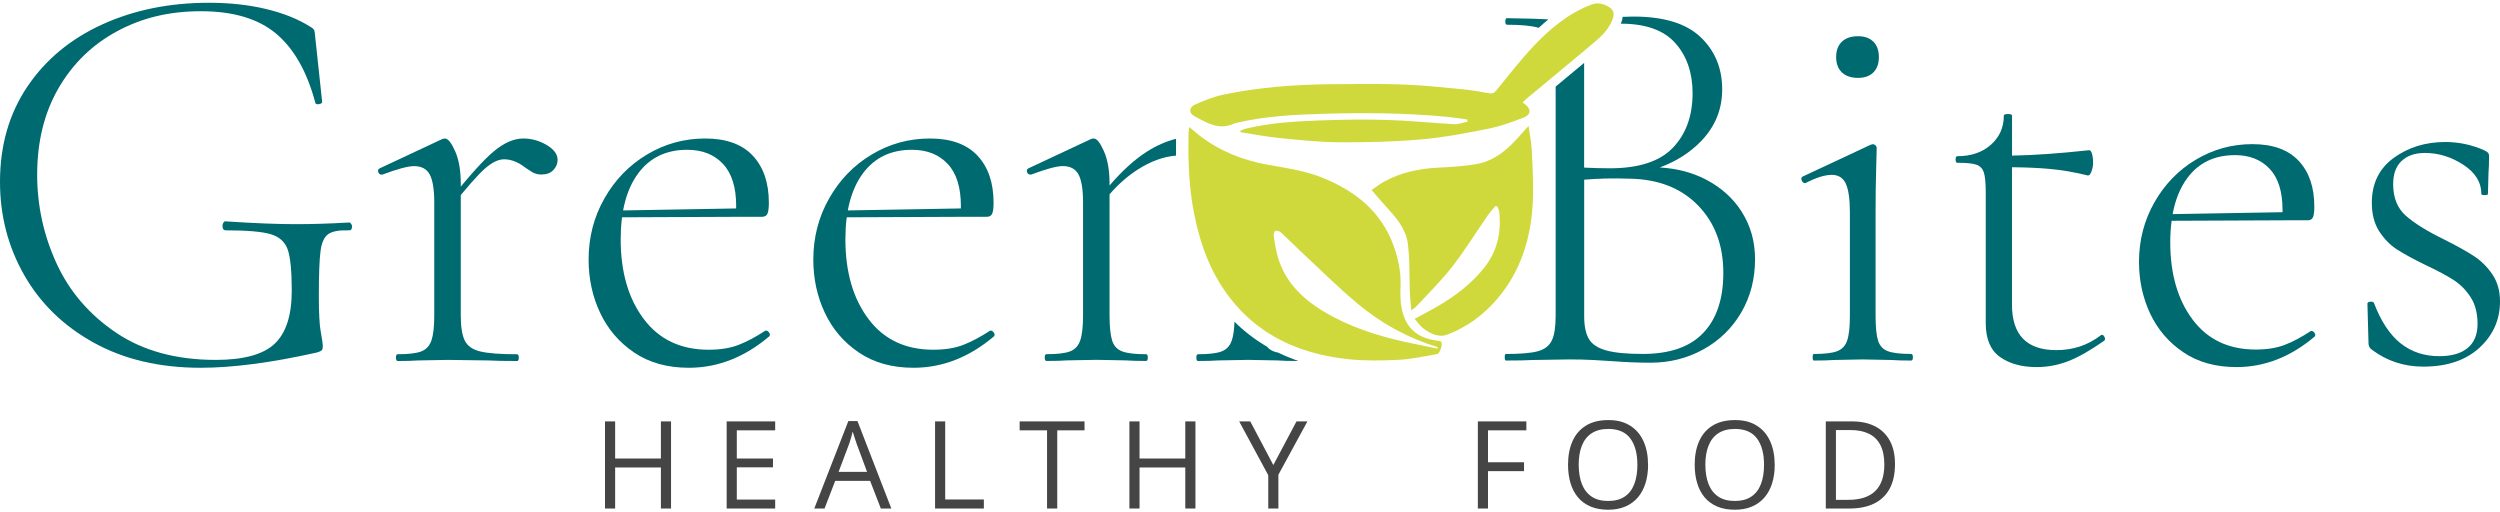
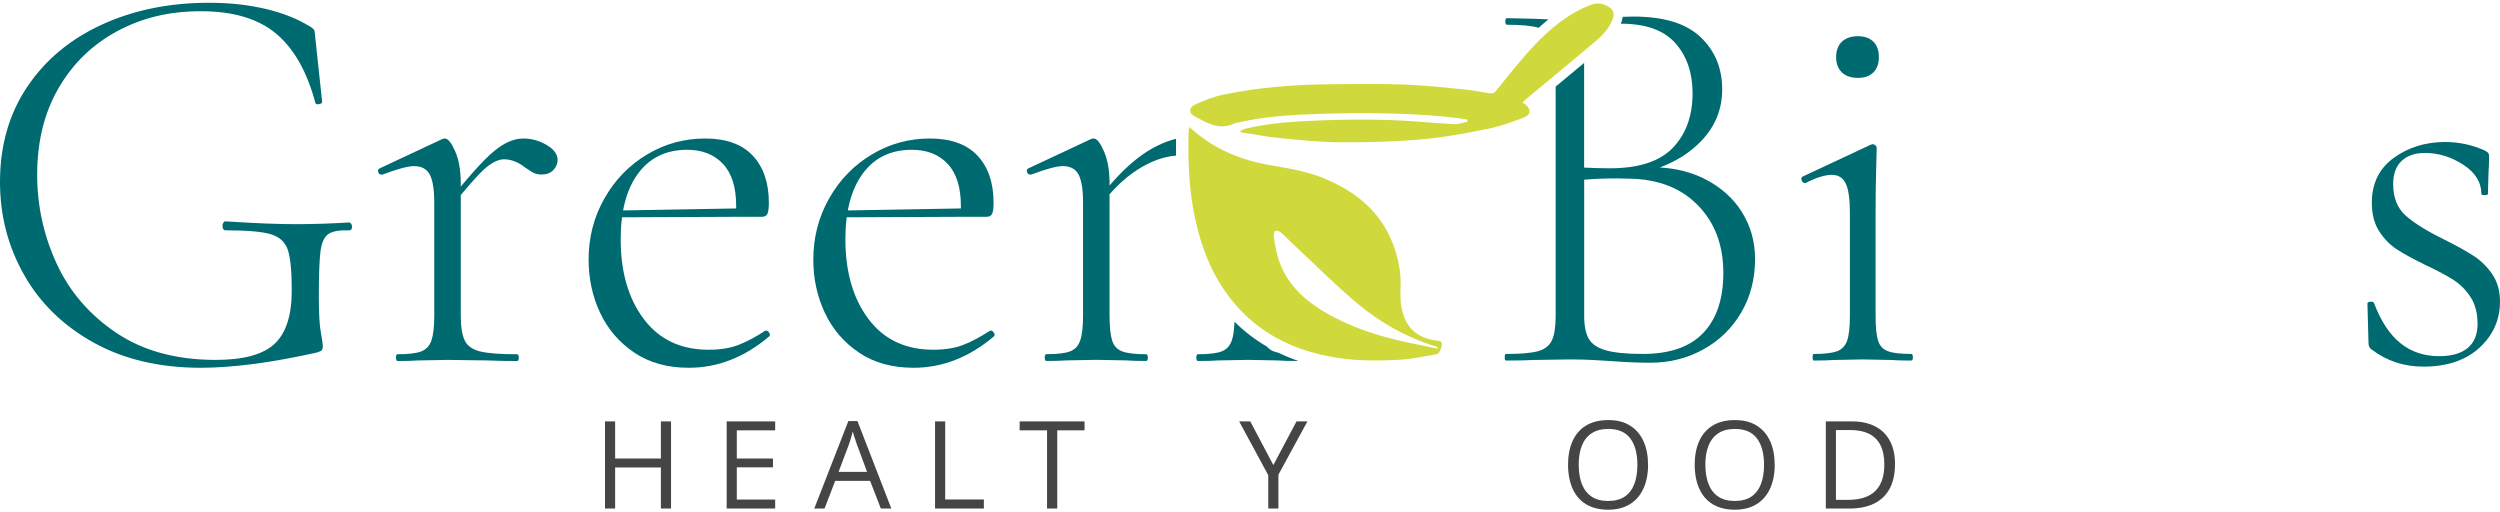
<svg xmlns="http://www.w3.org/2000/svg" width="200" height="41" viewBox="0 0 200 41" fill="none">
  <g clip-path="url(#clip0_4921_529)">
    <path d="M53.683 40.682H52.872V37.398H49.211V40.682H48.4V33.712H49.211V36.681H52.872V33.712H53.683V40.682Z" fill="#454545" />
    <path d="M62.014 40.682H58.133V33.712H62.014V34.427H58.944V36.681H61.838V37.386H58.944V39.965H62.014V40.679V40.682Z" fill="#454545" />
    <path d="M70.467 40.682L69.609 38.47H66.816L65.963 40.682H65.142L67.868 33.683H68.597L71.306 40.682H70.467ZM69.366 37.75L68.55 35.553C68.53 35.496 68.5 35.401 68.456 35.273C68.411 35.144 68.369 35.007 68.324 34.868C68.28 34.729 68.242 34.615 68.215 34.528C68.183 34.66 68.148 34.789 68.114 34.918C68.076 35.047 68.041 35.166 68.007 35.275C67.972 35.384 67.942 35.478 67.915 35.553L67.087 37.75H69.366Z" fill="#454545" />
    <path d="M74.805 40.682V33.712H75.616V39.958H78.709V40.682H74.805Z" fill="#454545" />
    <path d="M84.58 40.682H83.764V34.427H81.572V33.712H86.763V34.427H84.58V40.682Z" fill="#454545" />
-     <path d="M95.635 40.682H94.823V37.398H91.163V40.682H90.352V33.712H91.163V36.681H94.823V33.712H95.635V40.682Z" fill="#454545" />
    <path d="M101.865 37.207L103.72 33.712H104.593L102.272 37.978V40.682H101.461V38.018L99.134 33.712H100.022L101.868 37.207H101.865Z" fill="#454545" />
-     <path d="M119.039 40.682H118.228V33.712H122.109V34.427H119.039V36.981H121.923V37.691H119.039V40.679V40.682Z" fill="#454545" />
    <path d="M131.847 37.188C131.847 37.726 131.777 38.214 131.641 38.653C131.504 39.095 131.301 39.472 131.033 39.789C130.765 40.104 130.43 40.35 130.034 40.521C129.637 40.692 129.175 40.779 128.652 40.779C128.129 40.779 127.64 40.692 127.238 40.521C126.837 40.35 126.502 40.104 126.236 39.787C125.971 39.469 125.773 39.09 125.641 38.648C125.51 38.207 125.443 37.718 125.443 37.18C125.443 36.468 125.559 35.843 125.795 35.307C126.03 34.769 126.388 34.352 126.864 34.055C127.343 33.757 127.943 33.606 128.665 33.606C129.386 33.606 129.934 33.755 130.408 34.05C130.882 34.345 131.237 34.762 131.48 35.297C131.723 35.833 131.844 36.466 131.844 37.192L131.847 37.188ZM126.298 37.188C126.298 37.778 126.383 38.291 126.551 38.723C126.72 39.154 126.978 39.489 127.325 39.725C127.672 39.96 128.116 40.077 128.652 40.077C129.188 40.077 129.634 39.96 129.979 39.725C130.324 39.489 130.579 39.157 130.743 38.723C130.909 38.291 130.991 37.778 130.991 37.188C130.991 36.287 130.803 35.585 130.426 35.077C130.049 34.571 129.461 34.315 128.665 34.315C128.124 34.315 127.68 34.432 127.33 34.663C126.98 34.893 126.72 35.223 126.551 35.652C126.38 36.079 126.296 36.59 126.296 37.185L126.298 37.188Z" fill="#454545" />
    <path d="M141.979 37.188C141.979 37.726 141.909 38.214 141.773 38.653C141.637 39.095 141.433 39.472 141.165 39.789C140.897 40.104 140.563 40.35 140.166 40.521C139.769 40.692 139.308 40.779 138.784 40.779C138.261 40.779 137.772 40.692 137.37 40.521C136.969 40.35 136.634 40.104 136.368 39.787C136.103 39.469 135.905 39.09 135.773 38.648C135.642 38.207 135.575 37.718 135.575 37.18C135.575 36.468 135.691 35.843 135.927 35.307C136.163 34.769 136.52 34.352 136.996 34.055C137.475 33.757 138.075 33.606 138.797 33.606C139.518 33.606 140.066 33.755 140.54 34.05C141.014 34.345 141.369 34.762 141.612 35.297C141.855 35.833 141.976 36.466 141.976 37.192L141.979 37.188ZM136.43 37.188C136.43 37.778 136.515 38.291 136.683 38.723C136.852 39.154 137.11 39.489 137.457 39.725C137.804 39.96 138.248 40.077 138.784 40.077C139.32 40.077 139.766 39.96 140.111 39.725C140.456 39.489 140.711 39.157 140.875 38.723C141.041 38.291 141.123 37.778 141.123 37.188C141.123 36.287 140.935 35.585 140.558 35.077C140.181 34.571 139.593 34.315 138.797 34.315C138.256 34.315 137.812 34.432 137.462 34.663C137.112 34.893 136.852 35.223 136.683 35.652C136.512 36.079 136.428 36.59 136.428 37.185L136.43 37.188Z" fill="#454545" />
    <path d="M151.6 37.13C151.6 37.916 151.456 38.571 151.171 39.097C150.885 39.623 150.471 40.02 149.928 40.285C149.385 40.55 148.73 40.682 147.956 40.682H146.064V33.712H148.167C148.876 33.712 149.487 33.841 149.997 34.102C150.508 34.36 150.903 34.744 151.183 35.25C151.463 35.756 151.6 36.384 151.6 37.13ZM150.746 37.16C150.746 36.535 150.642 36.017 150.434 35.61C150.226 35.203 149.921 34.901 149.519 34.702C149.117 34.504 148.626 34.404 148.043 34.404H146.875V39.987H147.862C148.822 39.987 149.544 39.752 150.025 39.278C150.506 38.804 150.746 38.1 150.746 37.163V37.16Z" fill="#454545" />
    <path d="M7.503 27.415C5.085 26.078 3.229 24.277 1.937 22.008C0.645 19.738 0 17.253 0 14.55C0 11.635 0.729 9.098 2.185 6.935C3.641 4.773 5.64 3.113 8.177 1.957C10.717 0.799 13.562 0.221 16.717 0.221C18.369 0.221 19.887 0.387 21.268 0.717C22.65 1.047 23.821 1.513 24.783 2.114C24.994 2.235 25.113 2.339 25.143 2.429C25.172 2.518 25.202 2.744 25.232 3.103L25.773 8.151C25.773 8.24 25.691 8.302 25.525 8.332C25.358 8.361 25.262 8.332 25.232 8.242C24.57 5.75 23.528 3.902 22.099 2.701C20.673 1.501 18.667 0.898 16.085 0.898C13.503 0.898 11.355 1.432 9.37 2.498C7.389 3.565 5.826 5.083 4.685 7.049C3.544 9.016 2.974 11.323 2.974 13.967C2.974 16.46 3.492 18.833 4.529 21.085C5.566 23.337 7.158 25.185 9.306 26.629C11.454 28.07 14.105 28.792 17.258 28.792C19.48 28.792 21.05 28.363 21.965 27.507C22.881 26.651 23.34 25.232 23.34 23.248C23.34 21.686 23.233 20.597 23.024 19.982C22.814 19.366 22.362 18.952 21.673 18.741C20.981 18.531 19.78 18.427 18.069 18.427C17.888 18.427 17.799 18.307 17.799 18.067C17.799 17.977 17.821 17.893 17.866 17.819C17.91 17.744 17.962 17.707 18.024 17.707C20.336 17.858 22.198 17.933 23.612 17.933C25.026 17.933 26.405 17.888 27.938 17.799C27.997 17.799 28.049 17.836 28.097 17.911C28.141 17.985 28.164 18.054 28.164 18.114C28.164 18.325 28.089 18.429 27.938 18.429C27.157 18.399 26.601 18.496 26.271 18.722C25.941 18.947 25.73 19.406 25.641 20.096C25.552 20.788 25.507 21.988 25.507 23.7C25.507 25.051 25.559 26.014 25.666 26.584C25.77 27.155 25.825 27.514 25.825 27.666C25.825 27.847 25.795 27.966 25.735 28.025C25.676 28.085 25.54 28.147 25.331 28.206C21.695 29.017 18.602 29.422 16.05 29.422C12.776 29.422 9.929 28.754 7.51 27.418L7.503 27.415Z" fill="#006A71" />
    <path d="M31.676 28.608C31.676 28.427 31.72 28.338 31.812 28.338C32.683 28.338 33.313 28.264 33.705 28.112C34.094 27.961 34.364 27.668 34.516 27.234C34.664 26.8 34.741 26.13 34.741 25.23V16.219C34.741 15.168 34.62 14.416 34.382 13.967C34.141 13.516 33.719 13.29 33.119 13.29C32.638 13.29 31.797 13.516 30.597 13.967H30.508C30.386 13.967 30.304 13.9 30.259 13.764C30.215 13.627 30.252 13.531 30.371 13.471L35.374 11.127C35.433 11.097 35.508 11.083 35.599 11.083C35.84 11.083 36.111 11.42 36.411 12.097C36.711 12.772 36.862 13.637 36.862 14.689V25.233C36.862 26.133 36.966 26.803 37.177 27.237C37.388 27.673 37.8 27.966 38.417 28.115C39.032 28.266 40.017 28.34 41.369 28.34C41.458 28.34 41.503 28.43 41.503 28.611C41.503 28.792 41.458 28.881 41.369 28.881C40.406 28.881 39.64 28.866 39.069 28.836L35.825 28.792L33.437 28.836C33.045 28.866 32.504 28.881 31.815 28.881C31.725 28.881 31.678 28.792 31.678 28.611L31.676 28.608ZM39.494 12.117C40.319 11.425 41.108 11.08 41.86 11.08C42.52 11.08 43.145 11.254 43.73 11.598C44.315 11.943 44.608 12.342 44.608 12.791C44.608 13.092 44.496 13.362 44.271 13.602C44.045 13.843 43.722 13.962 43.301 13.962C43.001 13.962 42.73 13.88 42.49 13.714C42.249 13.55 42.098 13.451 42.038 13.421C41.468 12.97 40.897 12.744 40.327 12.744C39.876 12.744 39.372 12.985 38.816 13.466C38.261 13.947 37.321 15.014 36.001 16.666L35.82 16.214C37.442 14.173 38.665 12.806 39.494 12.114V12.117Z" fill="#006A71" />
    <path d="M50.737 28.204C49.534 27.393 48.626 26.334 48.011 25.027C47.396 23.72 47.088 22.301 47.088 20.768C47.088 18.997 47.507 17.365 48.351 15.879C49.191 14.391 50.325 13.221 51.754 12.365C53.18 11.509 54.735 11.08 56.416 11.08C58.098 11.08 59.368 11.539 60.224 12.454C61.079 13.372 61.508 14.624 61.508 16.217C61.508 16.638 61.471 16.931 61.397 17.095C61.322 17.261 61.179 17.343 60.968 17.343H58.85C58.879 17.132 58.894 16.847 58.894 16.487C58.894 14.986 58.542 13.858 57.835 13.109C57.128 12.357 56.176 11.983 54.973 11.983C53.291 11.983 51.984 12.613 51.052 13.875C50.119 15.138 49.655 16.894 49.655 19.146C49.655 21.76 50.27 23.886 51.503 25.523C52.733 27.16 54.462 27.978 56.684 27.978C57.614 27.978 58.411 27.852 59.073 27.596C59.733 27.341 60.454 26.959 61.236 26.448H61.28C61.37 26.448 61.454 26.5 61.528 26.607C61.603 26.713 61.61 26.81 61.551 26.899C59.569 28.581 57.421 29.422 55.107 29.422C53.395 29.422 51.937 29.017 50.737 28.206V28.204ZM49.025 16.849L59.299 16.668V17.343L49.07 17.387L49.025 16.847V16.849Z" fill="#006A71" />
    <path d="M68.714 28.204C67.511 27.393 66.603 26.334 65.988 25.027C65.373 23.72 65.065 22.301 65.065 20.768C65.065 18.997 65.484 17.365 66.328 15.879C67.168 14.391 68.302 13.221 69.731 12.365C71.157 11.509 72.712 11.08 74.394 11.08C76.075 11.08 77.345 11.539 78.201 12.454C79.056 13.372 79.486 14.624 79.486 16.217C79.486 16.638 79.448 16.931 79.374 17.095C79.299 17.261 79.156 17.343 78.945 17.343H76.827C76.856 17.132 76.871 16.847 76.871 16.487C76.871 14.986 76.519 13.858 75.812 13.109C75.105 12.357 74.153 11.983 72.95 11.983C71.268 11.983 69.961 12.613 69.029 13.875C68.096 15.138 67.632 16.894 67.632 19.146C67.632 21.76 68.247 23.886 69.48 25.523C70.71 27.16 72.439 27.978 74.661 27.978C75.591 27.978 76.388 27.852 77.05 27.596C77.71 27.341 78.431 26.959 79.213 26.448H79.257C79.347 26.448 79.431 26.5 79.505 26.607C79.58 26.713 79.587 26.81 79.528 26.899C77.546 28.581 75.398 29.422 73.084 29.422C71.373 29.422 69.914 29.017 68.714 28.206V28.204ZM67.002 16.849L77.276 16.668V17.343L67.047 17.387L67.002 16.847V16.849Z" fill="#006A71" />
    <path d="M148.643 6.231C149.169 6.231 149.578 6.085 149.871 5.792C150.164 5.499 150.31 5.09 150.31 4.564C150.31 4.038 150.164 3.629 149.871 3.336C149.578 3.044 149.169 2.897 148.643 2.897C148.088 2.897 147.656 3.044 147.351 3.336C147.043 3.629 146.892 4.038 146.892 4.564C146.892 5.09 147.046 5.499 147.351 5.792C147.659 6.085 148.088 6.231 148.643 6.231Z" fill="#006A71" />
    <path d="M152.894 28.315C152.046 28.315 151.426 28.243 151.032 28.097C150.637 27.951 150.374 27.665 150.243 27.241C150.112 26.817 150.047 26.167 150.047 25.292V16.965C150.047 15.681 150.062 14.55 150.092 13.57C150.122 12.59 150.136 12.015 150.136 11.839C150.136 11.752 150.099 11.678 150.027 11.62C149.953 11.563 149.888 11.534 149.831 11.534L149.655 11.578L144.221 14.121C144.104 14.18 144.075 14.282 144.134 14.428C144.191 14.575 144.28 14.646 144.397 14.646H144.442C145.287 14.207 145.989 13.989 146.545 13.989C147.071 13.989 147.443 14.222 147.664 14.691C147.882 15.157 147.991 15.934 147.991 17.013V25.294C147.991 26.17 147.917 26.822 147.773 27.244C147.626 27.668 147.356 27.953 146.962 28.099C146.567 28.246 145.947 28.318 145.099 28.318C145.039 28.318 145.012 28.405 145.012 28.581C145.012 28.757 145.042 28.844 145.099 28.844C145.771 28.844 146.312 28.829 146.721 28.799L149 28.754L151.322 28.799C151.701 28.829 152.227 28.844 152.899 28.844C152.986 28.844 153.031 28.757 153.031 28.581C153.031 28.405 152.986 28.318 152.899 28.318L152.894 28.315Z" fill="#006A71" />
-     <path d="M168.143 26.783L168.056 26.827C167.035 27.616 165.851 28.01 164.507 28.01C162.141 28.01 160.958 26.797 160.958 24.374V13.379C162.059 13.389 163.044 13.431 163.917 13.508C164.924 13.595 165.953 13.771 167.007 14.034C167.124 14.064 167.226 13.962 167.315 13.726C167.402 13.493 167.446 13.26 167.446 13.024C167.446 12.732 167.417 12.491 167.359 12.3C167.3 12.112 167.228 12.015 167.141 12.015C164.711 12.28 162.652 12.422 160.963 12.449V9.255C160.963 9.168 160.861 9.123 160.655 9.123C160.422 9.123 160.306 9.168 160.306 9.255C160.306 10.19 159.961 10.963 159.276 11.576C158.589 12.189 157.691 12.496 156.58 12.496C156.493 12.496 156.449 12.583 156.449 12.759C156.449 12.935 156.493 13.022 156.58 13.022C157.309 13.022 157.82 13.074 158.113 13.176C158.406 13.277 158.602 13.483 158.706 13.789C158.807 14.096 158.86 14.644 158.86 15.43V25.86C158.86 27.117 159.239 28.015 159.998 28.556C160.757 29.097 161.737 29.367 162.935 29.367C163.81 29.367 164.658 29.206 165.477 28.886C166.295 28.566 167.243 28.025 168.324 27.264C168.411 27.207 168.426 27.11 168.369 26.979C168.309 26.847 168.238 26.783 168.151 26.783H168.143Z" fill="#006A71" />
-     <path d="M184.925 26.475H184.88C184.121 26.971 183.419 27.346 182.777 27.591C182.135 27.839 181.361 27.963 180.455 27.963C178.293 27.963 176.613 27.167 175.415 25.575C174.218 23.982 173.62 21.916 173.62 19.374C173.62 18.764 173.659 18.196 173.729 17.663L182.998 17.623H184.62C184.823 17.623 184.962 17.544 185.037 17.382C185.108 17.221 185.146 16.938 185.146 16.526C185.146 14.979 184.729 13.758 183.896 12.868C183.062 11.978 181.829 11.531 180.193 11.531C178.556 11.531 177.045 11.948 175.656 12.781C174.267 13.615 173.166 14.753 172.347 16.199C171.529 17.645 171.12 19.23 171.12 20.954C171.12 22.445 171.42 23.823 172.017 25.093C172.615 26.363 173.501 27.395 174.669 28.184C175.837 28.973 177.253 29.367 178.92 29.367C181.17 29.367 183.258 28.549 185.185 26.914C185.242 26.827 185.235 26.733 185.163 26.629C185.089 26.527 185.009 26.475 184.922 26.475H184.925ZM178.791 12.409C179.959 12.409 180.887 12.774 181.574 13.506C182.261 14.237 182.603 15.331 182.603 16.792C182.603 16.856 182.603 16.916 182.603 16.976L173.811 17.129C174.022 15.981 174.411 15.021 174.979 14.252C175.884 13.024 177.154 12.412 178.791 12.412V12.409Z" fill="#006A71" />
    <path d="M199.385 21.941C198.976 21.343 198.48 20.852 197.894 20.473C197.309 20.093 196.52 19.654 195.528 19.158C194.154 18.486 193.132 17.851 192.46 17.253C191.788 16.656 191.453 15.815 191.453 14.733C191.453 13.915 191.679 13.295 192.133 12.871C192.586 12.447 193.206 12.236 193.995 12.236C195.077 12.236 196.098 12.551 197.063 13.178C198.028 13.806 198.509 14.587 198.509 15.522C198.509 15.582 198.596 15.609 198.772 15.609C198.948 15.609 199.035 15.579 199.035 15.522L199.08 13.813C199.11 13.493 199.124 13.054 199.124 12.499C199.124 12.382 199.102 12.295 199.06 12.236C199.015 12.179 198.906 12.104 198.73 12.018C197.735 11.579 196.699 11.36 195.62 11.36C194.042 11.36 192.668 11.784 191.5 12.63C190.332 13.479 189.746 14.677 189.746 16.224C189.746 17.13 189.942 17.889 190.337 18.504C190.731 19.116 191.212 19.607 191.783 19.972C192.353 20.337 193.12 20.753 194.085 21.222C195.02 21.661 195.756 22.055 196.297 22.405C196.838 22.755 197.289 23.216 197.656 23.784C198.021 24.355 198.204 25.061 198.204 25.91C198.204 26.758 197.941 27.4 197.416 27.837C196.89 28.276 196.131 28.494 195.136 28.494C193.938 28.494 192.909 28.152 192.046 27.465C191.185 26.778 190.476 25.706 189.92 24.245C189.89 24.159 189.796 24.121 189.635 24.136C189.474 24.151 189.394 24.203 189.394 24.29L189.481 27.445C189.481 27.678 189.568 27.854 189.744 27.971C190.942 28.876 192.314 29.33 193.864 29.33C195.761 29.33 197.259 28.826 198.356 27.82C199.452 26.812 200 25.577 200 24.116C200 23.268 199.794 22.546 199.387 21.946L199.385 21.941Z" fill="#006A71" />
    <path d="M139.355 16.965C138.653 15.857 137.675 14.979 136.418 14.336C135.346 13.788 134.134 13.476 132.784 13.396C134.089 12.913 135.183 12.221 136.066 11.313C137.204 10.145 137.775 8.758 137.775 7.151C137.775 5.457 137.197 4.06 136.043 2.967C134.89 1.87 133.099 1.325 130.676 1.325C130.411 1.325 130.12 1.335 129.813 1.347C129.798 1.471 129.776 1.595 129.731 1.722C129.711 1.781 129.684 1.838 129.659 1.895C129.662 1.895 129.664 1.895 129.667 1.895C131.653 1.895 133.107 2.414 134.027 3.45C134.947 4.487 135.406 5.824 135.406 7.461C135.406 9.272 134.88 10.725 133.828 11.821C132.777 12.918 131.098 13.463 128.789 13.463C128.156 13.463 127.467 13.443 126.73 13.409V5.092C126.73 5.072 126.73 5.053 126.73 5.033C125.966 5.67 125.202 6.305 124.451 6.928V25.294C124.451 26.17 124.349 26.822 124.143 27.244C123.937 27.668 123.565 27.953 123.027 28.099C122.486 28.246 121.63 28.318 120.465 28.318C120.405 28.318 120.378 28.404 120.378 28.581C120.378 28.757 120.408 28.843 120.465 28.843C121.4 28.843 122.129 28.829 122.655 28.799L125.547 28.754C126.249 28.754 126.876 28.769 127.432 28.799C127.987 28.829 128.469 28.856 128.878 28.886C129.989 28.972 131.038 29.017 132.033 29.017C133.58 29.017 134.997 28.66 136.284 27.943C137.569 27.229 138.576 26.242 139.307 24.987C140.037 23.732 140.404 22.313 140.404 20.735C140.404 19.334 140.054 18.076 139.352 16.968L139.355 16.965ZM136.264 26.628C135.198 27.755 133.583 28.315 131.423 28.315C130.138 28.315 129.158 28.221 128.486 28.03C127.814 27.841 127.352 27.534 127.107 27.11C126.859 26.686 126.735 26.08 126.735 25.292V14.376C127.831 14.279 129.029 14.249 130.329 14.294C132.635 14.324 134.471 15.033 135.828 16.42C137.187 17.806 137.866 19.612 137.866 21.832C137.866 23.905 137.333 25.505 136.267 26.628H136.264Z" fill="#006A71" />
    <path d="M120.557 1.979C121.695 1.979 122.536 2.061 123.076 2.22C123.084 2.22 123.089 2.225 123.096 2.227C123.354 1.987 123.612 1.761 123.87 1.55C123.493 1.538 123.091 1.518 122.66 1.498L120.557 1.454C120.47 1.454 120.425 1.54 120.425 1.717C120.425 1.893 120.47 1.979 120.557 1.979Z" fill="#006A71" />
    <path d="M91.694 28.338C90.823 28.338 90.183 28.264 89.779 28.112C89.372 27.961 89.102 27.668 88.968 27.234C88.834 26.8 88.764 26.13 88.764 25.23V15.547C89.434 14.768 90.176 14.111 90.994 13.58C92.041 12.906 93.07 12.529 94.082 12.449C94.075 11.98 94.077 11.531 94.082 11.105C93.291 11.303 92.51 11.646 91.738 12.139C90.771 12.757 89.781 13.657 88.764 14.838V14.686C88.764 13.635 88.613 12.772 88.313 12.095C88.013 11.417 87.743 11.08 87.502 11.08C87.413 11.08 87.336 11.095 87.276 11.125L82.273 13.469C82.152 13.528 82.115 13.627 82.162 13.761C82.209 13.895 82.288 13.965 82.41 13.965H82.499C83.7 13.513 84.54 13.287 85.022 13.287C85.622 13.287 86.043 13.513 86.284 13.965C86.525 14.416 86.644 15.168 86.644 16.217V25.228C86.644 26.128 86.569 26.798 86.418 27.232C86.267 27.668 85.996 27.961 85.607 28.11C85.215 28.261 84.585 28.335 83.715 28.335C83.625 28.335 83.578 28.425 83.578 28.606C83.578 28.787 83.623 28.876 83.715 28.876C84.404 28.876 84.945 28.861 85.337 28.831L87.725 28.787L90.069 28.831C90.458 28.861 90.999 28.876 91.691 28.876C91.78 28.876 91.825 28.787 91.825 28.606C91.825 28.425 91.78 28.335 91.691 28.335L91.694 28.338Z" fill="#006A71" />
    <path d="M100.573 14.022C98.881 13.645 97.396 13.022 96.064 12.137C96.064 12.3 96.069 12.469 96.071 12.64C96.763 12.844 97.319 13.191 97.733 13.694C98.422 14.535 98.77 15.872 98.77 17.705V22.663C99.385 23.561 100.092 24.337 100.888 25V16.353C100.888 15.468 100.781 14.691 100.575 14.024L100.573 14.022Z" fill="#006A71" />
    <path d="M102.262 28.214C102.126 28.184 102.004 28.152 101.9 28.112C101.679 28.03 101.5 27.902 101.362 27.735C100.407 27.177 99.539 26.513 98.76 25.739C98.735 26.386 98.665 26.885 98.544 27.234C98.393 27.671 98.122 27.964 97.733 28.112C97.341 28.264 96.711 28.338 95.841 28.338C95.751 28.338 95.707 28.427 95.707 28.608C95.707 28.79 95.751 28.879 95.841 28.879C96.53 28.879 97.071 28.864 97.463 28.834L99.851 28.79L102.195 28.834C102.584 28.864 103.125 28.879 103.817 28.879C103.829 28.879 103.837 28.874 103.847 28.869C103.299 28.678 102.77 28.46 102.264 28.214H102.262Z" fill="#006A71" />
    <path d="M95.146 10.162C95.466 10.43 95.709 10.651 95.969 10.849C97.597 12.099 99.444 12.829 101.453 13.186C102.954 13.454 104.467 13.664 105.891 14.255C108.443 15.311 110.474 16.913 111.464 19.592C111.858 20.656 112.091 21.758 112.044 22.898C112.012 23.672 112.024 24.431 112.267 25.18C112.664 26.403 113.537 27.021 114.763 27.221C114.884 27.241 115.008 27.251 115.13 27.276C115.194 27.291 115.269 27.316 115.308 27.363C115.442 27.527 115.182 28.296 114.971 28.33C113.957 28.496 112.945 28.732 111.925 28.784C110.571 28.851 109.197 28.878 107.85 28.735C103.492 28.271 99.901 26.45 97.549 22.601C96.543 20.951 95.952 19.143 95.563 17.261C95.104 15.051 95.034 12.816 95.087 10.569C95.087 10.465 95.119 10.361 95.148 10.16L95.146 10.162ZM115.001 27.889L115.021 27.785C114.986 27.77 114.954 27.75 114.919 27.74C112.587 27.023 110.482 25.855 108.624 24.307C106.97 22.926 105.442 21.395 103.862 19.924C103.391 19.485 102.942 19.019 102.463 18.588C102.359 18.493 102.158 18.436 102.026 18.469C101.954 18.486 101.887 18.729 101.902 18.86C101.947 19.267 102.019 19.674 102.106 20.076C102.587 22.323 104.04 23.816 105.938 24.945C107.989 26.165 110.236 26.882 112.555 27.385C113.369 27.561 114.187 27.723 115.001 27.891V27.889Z" fill="#D0D93C" />
    <path d="M121.802 8.205C121.893 8.262 121.953 8.292 122.005 8.332C122.499 8.716 122.491 9.175 121.906 9.401C120.976 9.76 120.026 10.107 119.051 10.301C117.275 10.656 115.487 10.998 113.689 11.154C111.528 11.343 109.351 11.392 107.18 11.382C105.59 11.375 103.998 11.206 102.411 11.05C101.349 10.946 100.3 10.74 99.246 10.579C99.238 10.539 99.234 10.499 99.226 10.462C99.372 10.405 99.516 10.328 99.67 10.291C101.565 9.835 103.502 9.716 105.439 9.639C107.294 9.567 109.155 9.542 111.01 9.597C112.781 9.646 114.547 9.84 116.315 9.934C116.672 9.954 117.039 9.805 117.399 9.736C117.394 9.676 117.389 9.616 117.384 9.557C116.824 9.483 116.266 9.393 115.703 9.341C112.436 9.031 109.16 9.009 105.886 9.103C103.567 9.17 101.242 9.284 98.968 9.82C98.876 9.842 98.78 9.864 98.693 9.902C97.5 10.44 96.515 9.812 95.54 9.289C95.086 9.046 95.114 8.59 95.597 8.369C96.317 8.044 97.066 7.741 97.832 7.58C100.692 6.977 103.599 6.764 106.518 6.737C108.443 6.717 110.37 6.692 112.295 6.762C113.884 6.819 115.472 6.995 117.059 7.146C117.766 7.213 118.468 7.352 119.172 7.464C119.393 7.498 119.53 7.446 119.688 7.253C120.675 6.04 121.638 4.802 122.709 3.666C124.016 2.282 125.477 1.067 127.293 0.375C127.836 0.167 128.352 0.298 128.808 0.623C129.096 0.829 129.148 1.144 129.032 1.476C128.774 2.215 128.26 2.776 127.685 3.262C125.862 4.81 124.011 6.325 122.174 7.855C122.05 7.957 121.94 8.076 121.802 8.208V8.205Z" fill="#D0D93C" />
-     <path d="M119.639 16.477C119.425 16.737 119.195 16.983 119.004 17.258C118.061 18.62 117.188 20.034 116.174 21.341C115.311 22.454 114.291 23.446 113.336 24.488C113.247 24.587 113.123 24.657 112.9 24.828C112.855 24.262 112.798 23.786 112.783 23.31C112.756 22.516 112.763 21.723 112.741 20.929C112.729 20.532 112.682 20.135 112.654 19.736C112.572 18.518 111.883 17.625 111.099 16.772C110.643 16.278 110.211 15.76 109.725 15.202C110.005 15.014 110.387 14.708 110.814 14.483C112.133 13.778 113.562 13.488 115.05 13.411C116.062 13.359 117.084 13.305 118.081 13.133C119.629 12.87 120.723 11.856 121.707 10.715C121.866 10.532 122.032 10.355 122.288 10.073C122.389 10.812 122.518 11.427 122.546 12.045C122.605 13.401 122.69 14.763 122.628 16.117C122.494 18.974 121.702 21.626 119.825 23.861C118.726 25.165 117.369 26.165 115.782 26.77C115.092 27.033 114.378 26.688 113.803 26.219C113.574 26.033 113.406 25.778 113.17 25.505C113.788 25.17 114.358 24.883 114.909 24.563C116.37 23.717 117.712 22.725 118.763 21.38C119.775 20.088 120.105 18.615 119.949 17.01C119.931 16.841 119.847 16.683 119.793 16.517C119.743 16.502 119.693 16.489 119.644 16.474L119.639 16.477Z" fill="#D0D93C" />
  </g>
  <defs>
    <clipPath id="clip0_4921_529">
      <rect width="200" height="40.558" fill="white" transform="translate(0 0.221)" />
    </clipPath>
  </defs>
</svg>